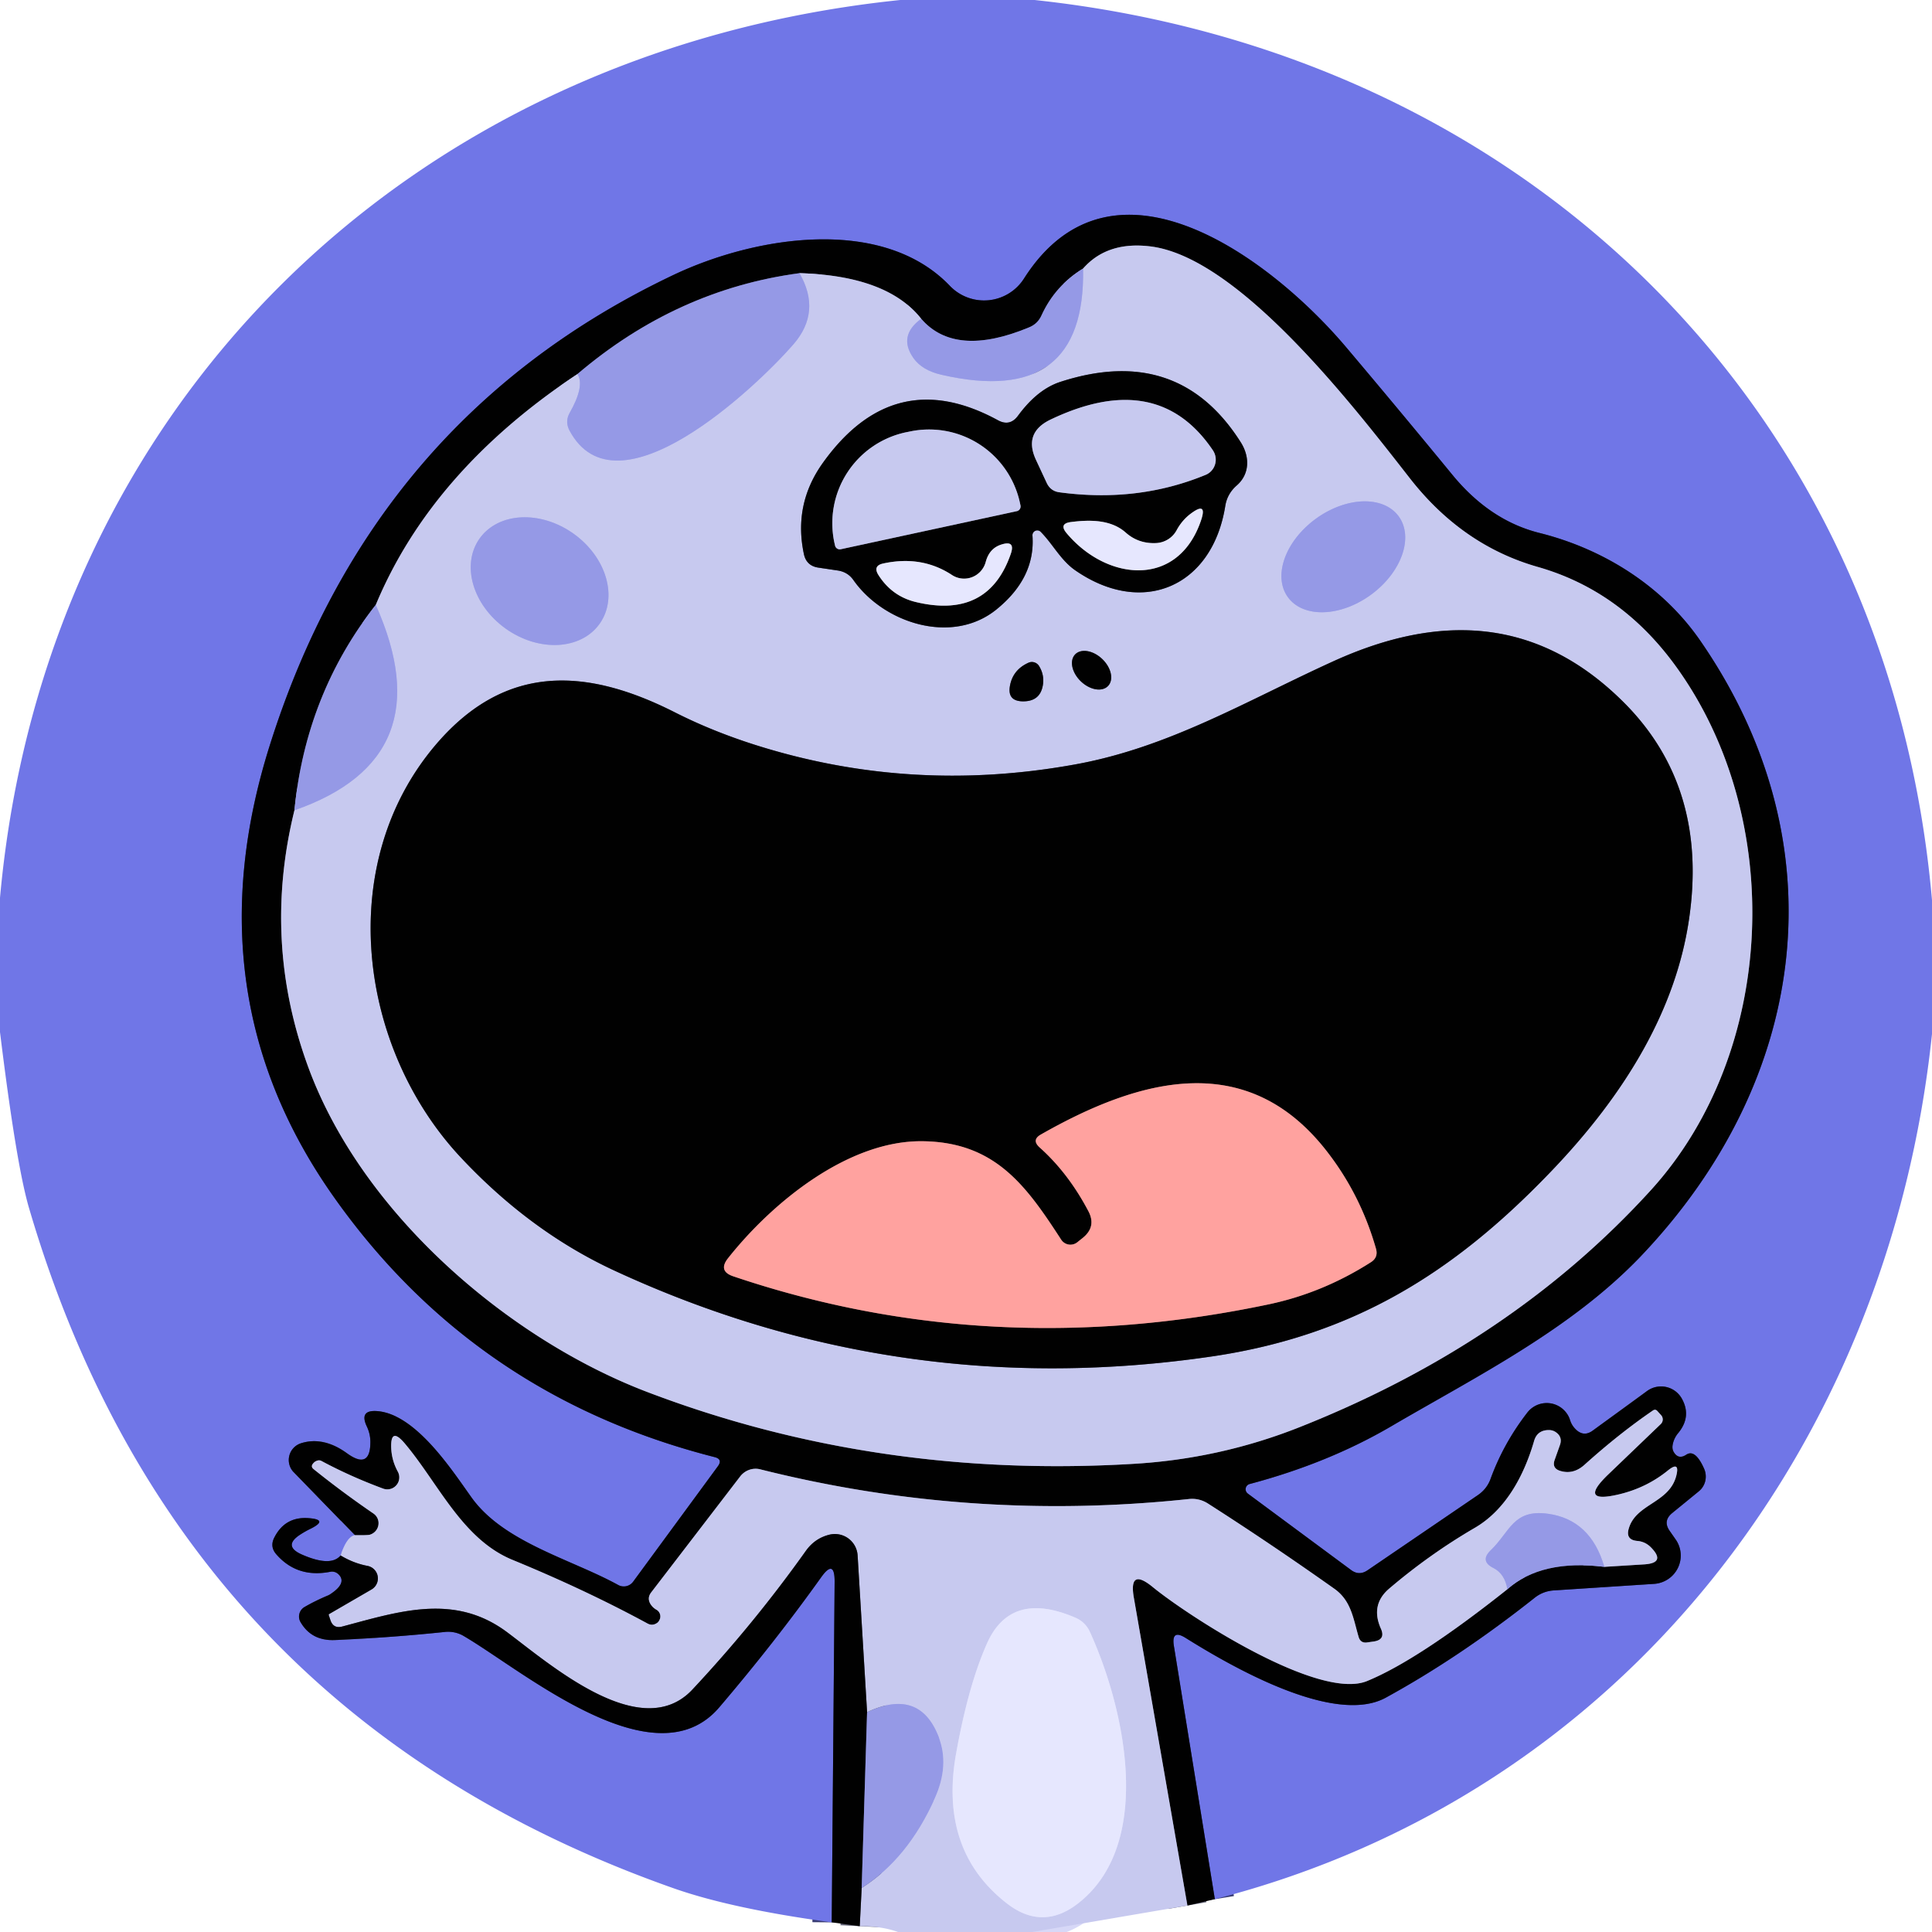
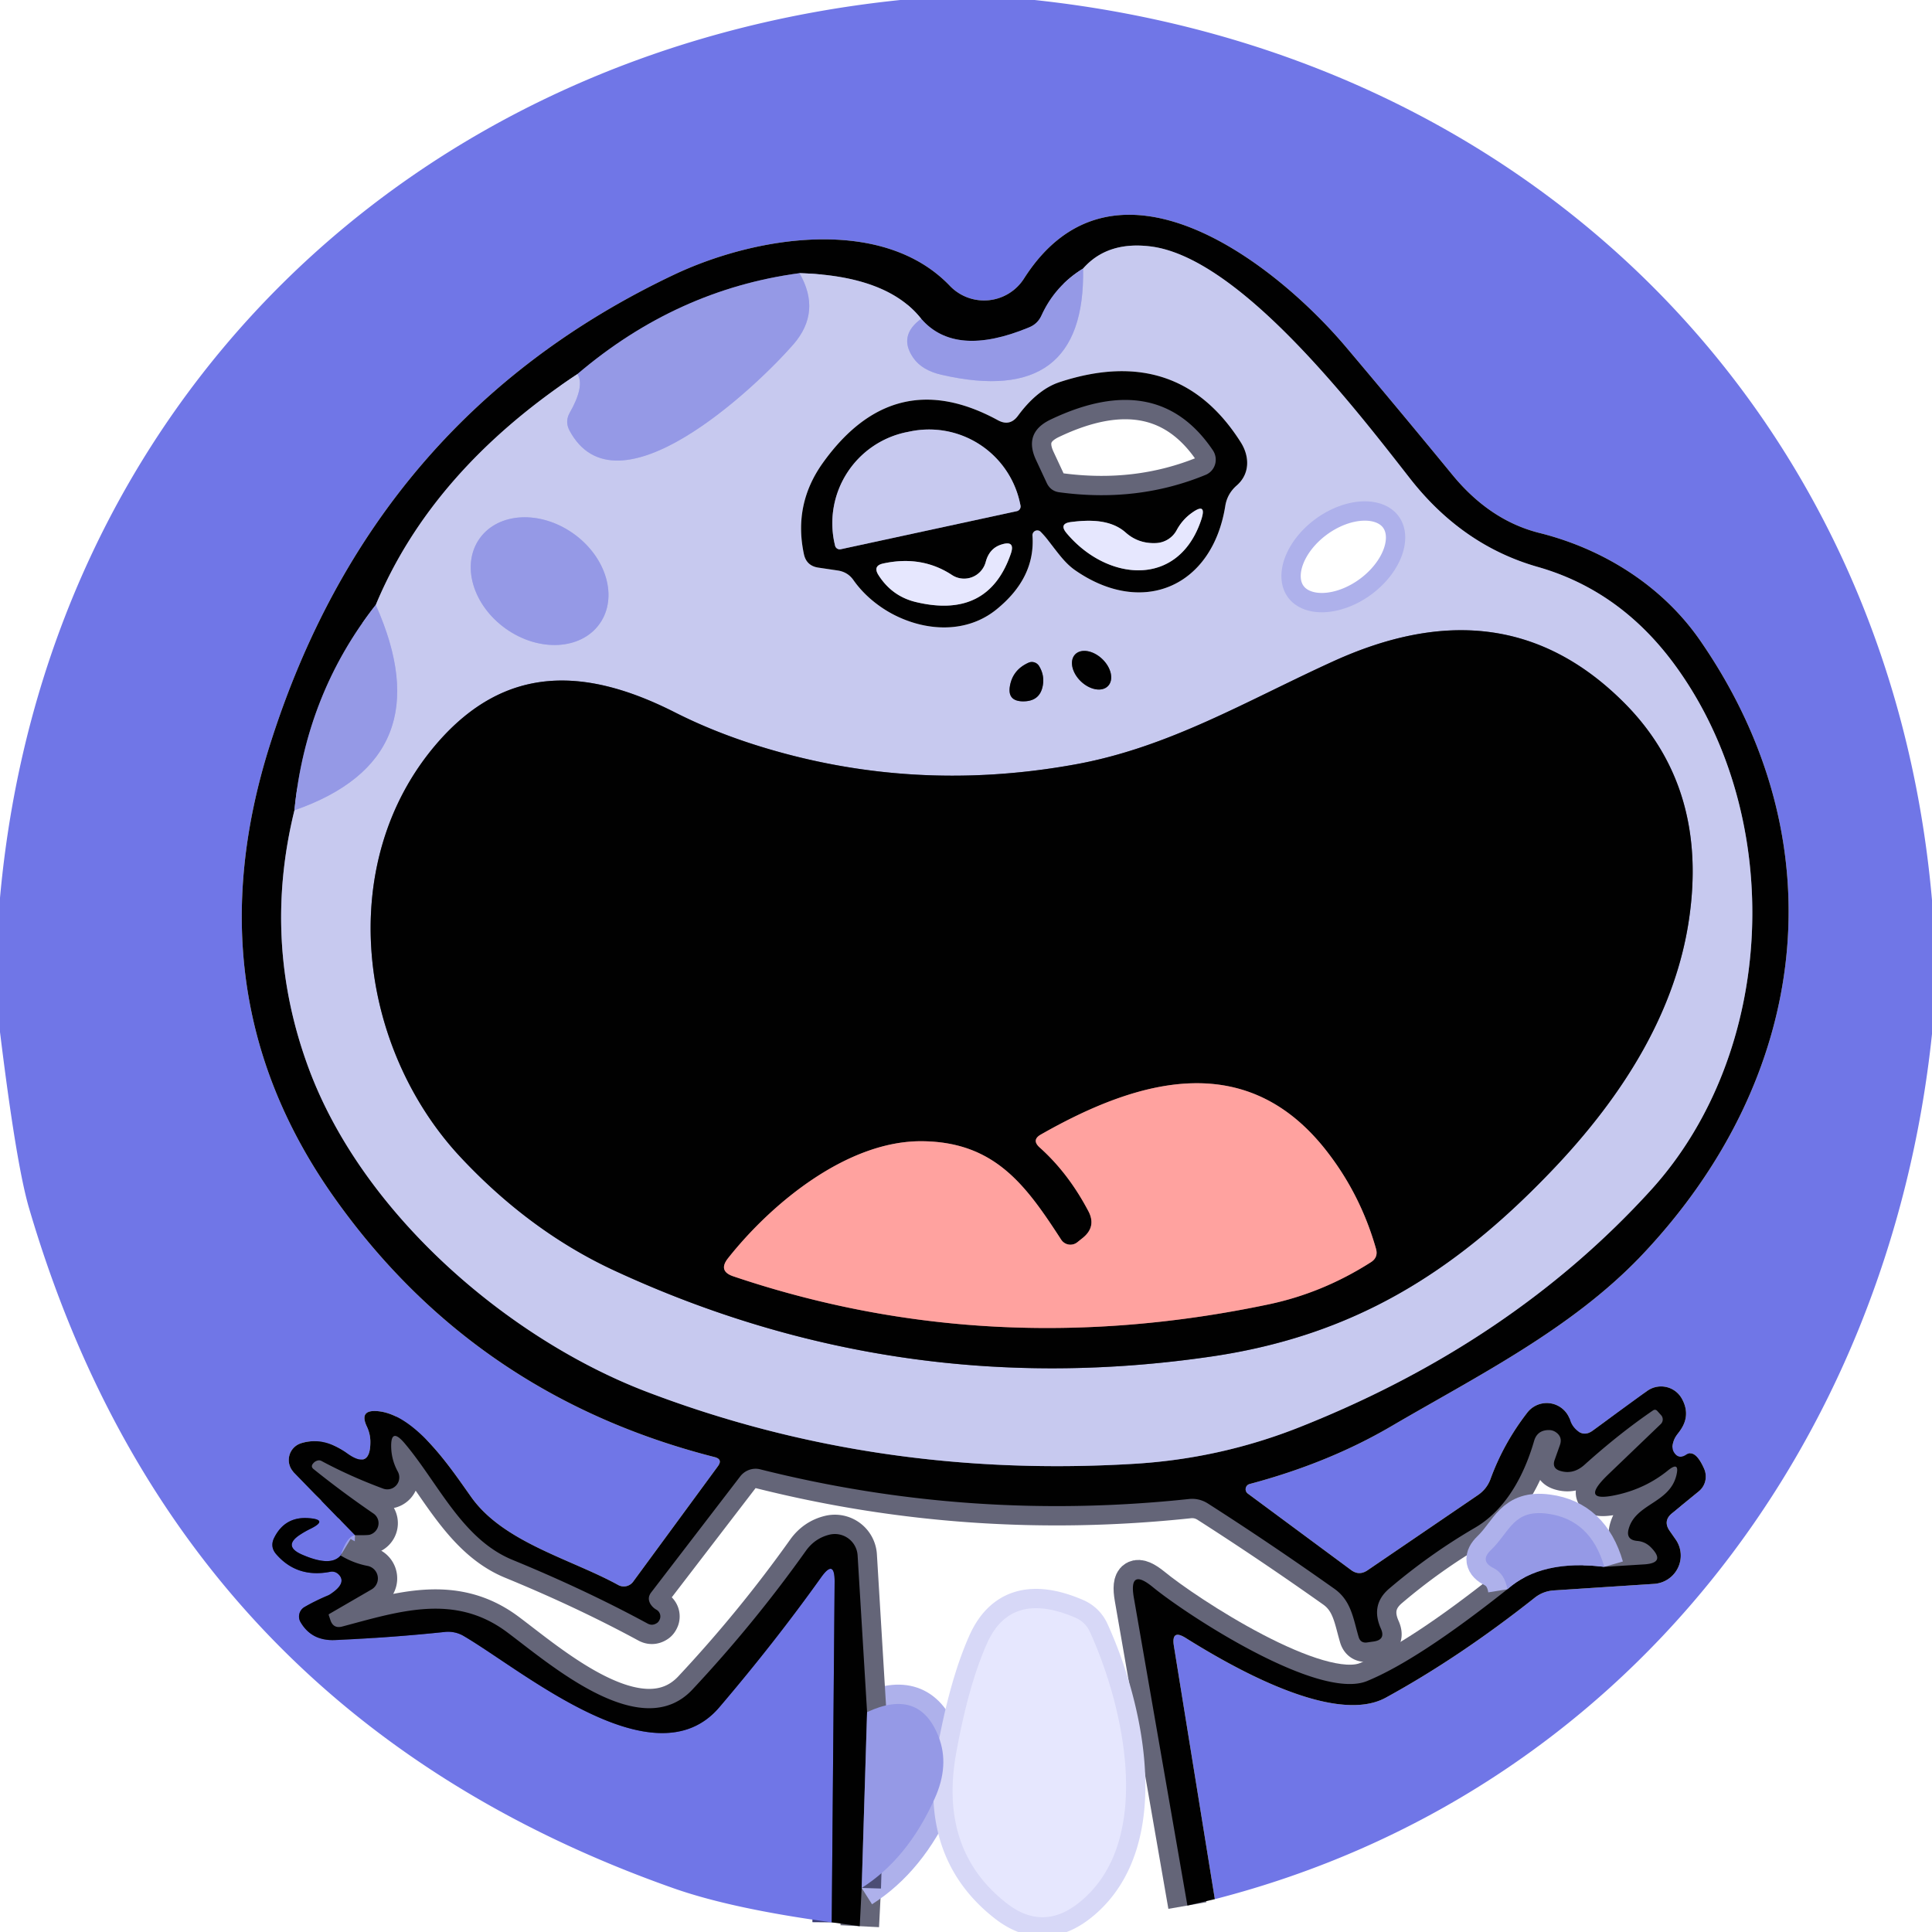
<svg xmlns="http://www.w3.org/2000/svg" version="1.1" viewBox="0.00 0.00 100.00 100.00">
  <g stroke-width="2.00" fill="none" stroke-linecap="butt">
-     <path stroke="#393c74" vector-effect="non-scaling-stroke" d="   M 62.88 98.30   L 60.76 85.19   Q 60.62 84.31 61.37 84.78   C 63.61 86.18 69.03 89.35 71.73 87.87   Q 75.53 85.79 79.41 82.72   Q 79.85 82.36 80.42 82.32   L 85.63 81.98   A 1.47 1.46 -19.6 0 0 86.73 79.68   L 86.43 79.25   Q 86.05 78.72 86.56 78.31   L 87.93 77.19   A 1.00 0.98 58.2 0 0 88.20 76.01   Q 87.74 74.98 87.27 75.30   Q 86.87 75.56 86.63 75.15   Q 86.55 75.00 86.57 74.83   Q 86.62 74.47 86.86 74.18   Q 87.57 73.32 87.05 72.39   A 1.23 1.23 0.0 0 0 85.25 72.00   L 82.45 74.04   Q 81.97 74.40 81.55 73.97   Q 81.35 73.77 81.27 73.51   A 1.27 1.27 0.0 0 0 79.05 73.12   Q 77.82 74.71 77.15 76.55   Q 76.96 77.07 76.49 77.39   L 70.78 81.28   Q 70.35 81.57 69.94 81.27   L 64.59 77.31   A 0.28 0.28 0.0 0 1 64.69 76.81   Q 68.75 75.73 72.00 73.83   C 76.44 71.23 81.30 68.82 84.94 65.01   C 93.67 55.83 95.24 43.58 87.97 33.11   C 86.01 30.30 82.97 28.41 79.70 27.59   Q 77.12 26.95 75.17 24.57   Q 72.47 21.28 69.70 18.00   C 65.91 13.50 57.63 7.15 53.00 14.42   A 2.45 2.45 0.0 0 1 49.16 14.79   C 45.68 11.16 39.10 12.21 34.84 14.24   Q 19.30 21.63 13.96 38.59   Q 9.92 51.40 17.17 61.80   Q 24.46 72.23 36.99 75.42   Q 37.42 75.53 37.16 75.89   L 32.77 81.87   A 0.60 0.60 0.0 0 1 32.00 82.04   C 29.57 80.70 26.07 79.84 24.40 77.50   C 23.35 76.03 21.52 73.21 19.54 73.04   Q 18.57 72.96 18.99 73.84   Q 19.16 74.20 19.17 74.59   Q 19.19 76.11 17.96 75.22   Q 16.74 74.34 15.59 74.70   A 0.91 0.91 0.0 0 0 15.20 76.20   L 18.37 79.46" />
    <path stroke="#9ca0eb" vector-effect="non-scaling-stroke" d="   M 18.37 79.46   Q 17.95 79.54 17.63 80.51" />
    <path stroke="#393c74" vector-effect="non-scaling-stroke" d="   M 17.63 80.51   Q 17.12 81.12 15.62 80.46   Q 14.63 80.02 15.54 79.43   Q 15.80 79.26 16.09 79.12   Q 17.01 78.66 15.99 78.58   Q 14.76 78.48 14.20 79.58   Q 13.95 80.06 14.31 80.46   Q 15.38 81.68 17.07 81.36   Q 17.37 81.30 17.57 81.54   Q 17.92 81.96 17.13 82.49   A 0.85 0.64 8.0 0 1 16.95 82.59   Q 16.33 82.85 15.76 83.18   A 0.57 0.57 0.0 0 0 15.55 83.95   Q 16.12 84.94 17.33 84.89   Q 20.26 84.76 23.02 84.47   A 1.60 1.57 -32.2 0 1 24.02 84.69   C 27.10 86.50 33.89 92.29 37.23 88.37   Q 40.12 84.98 42.51 81.63   Q 43.20 80.67 43.20 81.86   L 43.05 99.50" />
    <path stroke="#646578" vector-effect="non-scaling-stroke" d="   M 61.46 98.63   L 58.69 82.71   Q 58.41 81.12 59.66 82.14   C 61.36 83.54 68.22 88.05 70.76 87.01   Q 73.41 85.92 78.02 82.26" />
    <path stroke="#4b4d74" vector-effect="non-scaling-stroke" d="   M 78.02 82.26   Q 79.78 80.70 83.04 81.10" />
    <path stroke="#646578" vector-effect="non-scaling-stroke" d="   M 83.04 81.10   L 85.13 80.97   Q 86.23 80.89 85.46 80.10   Q 85.17 79.80 84.76 79.76   Q 84.12 79.71 84.31 79.10   C 84.69 77.83 86.39 77.80 86.76 76.40   Q 86.97 75.59 86.32 76.12   Q 85.23 77.00 83.83 77.34   Q 81.62 77.87 83.26 76.30   L 85.96 73.71   A 0.33 0.33 0.0 0 0 85.97 73.24   L 85.78 73.03   Q 85.68 72.92 85.55 73.01   Q 83.81 74.20 82.01 75.82   Q 81.44 76.33 80.78 76.14   Q 80.31 76.01 80.47 75.56   L 80.74 74.80   Q 80.89 74.38 80.53 74.13   Q 80.37 74.02 80.17 74.02   Q 79.56 74.02 79.40 74.60   C 78.89 76.35 77.95 78.15 76.32 79.09   Q 73.99 80.45 71.90 82.23   Q 70.92 83.07 71.48 84.31   Q 71.72 84.86 71.13 84.96   L 70.78 85.01   Q 70.42 85.07 70.32 84.72   C 70.04 83.77 69.94 82.85 69.06 82.23   Q 65.77 79.90 62.55 77.84   Q 62.08 77.53 61.53 77.59   Q 50.23 78.79 39.34 76.05   A 1.01 0.99 -63.9 0 0 38.32 76.41   L 33.70 82.43   Q 33.49 82.71 33.66 83.01   Q 33.78 83.21 33.98 83.32   A 0.40 0.40 0.0 0 1 34.16 83.79   Q 34.10 83.95 34.00 84.01   Q 33.76 84.17 33.51 84.03   Q 30.30 82.29 26.53 80.74   C 23.92 79.67 22.69 76.77 20.94 74.70   Q 20.20 73.83 20.25 74.97   Q 20.28 75.60 20.59 76.17   A 0.62 0.62 0.0 0 1 19.83 77.05   Q 18.13 76.42 16.64 75.62   Q 16.53 75.56 16.40 75.61   Q 16.28 75.65 16.19 75.77   Q 16.08 75.92 16.23 76.04   Q 17.71 77.23 19.33 78.34   A 0.62 0.61 -35.0 0 1 19.13 79.44   Q 18.98 79.47 18.37 79.46" />
    <path stroke="#4b4d74" vector-effect="non-scaling-stroke" d="   M 56.06 13.90   Q 54.61 14.79 53.91 16.32   Q 53.71 16.77 53.25 16.95   Q 49.44 18.53 47.68 16.50" />
    <path stroke="#646578" vector-effect="non-scaling-stroke" d="   M 47.68 16.50   Q 45.92 14.27 41.38 14.14" />
    <path stroke="#4b4d74" vector-effect="non-scaling-stroke" d="   M 41.38 14.14   Q 35.02 14.99 29.89 19.36" />
    <path stroke="#646578" vector-effect="non-scaling-stroke" d="   M 29.89 19.36   Q 22.34 24.37 19.45 31.31" />
    <path stroke="#4b4d74" vector-effect="non-scaling-stroke" d="   M 19.45 31.31   Q 15.83 35.92 15.24 41.94" />
    <path stroke="#646578" vector-effect="non-scaling-stroke" d="   M 15.24 41.94   Q 13.56 48.77 15.98 55.30   C 18.80 62.90 26.39 69.35 33.53 72.06   Q 45.36 76.56 58.64 75.77   Q 63.14 75.51 67.29 73.86   Q 78.25 69.51 85.45 61.60   C 91.95 54.45 92.45 42.38 86.75 34.50   Q 83.91 30.57 79.58 29.34   Q 75.70 28.23 73.00 24.79   C 70.13 21.12 64.13 13.28 59.51 12.75   Q 57.30 12.49 56.06 13.90" />
    <path stroke="#aeb1eb" vector-effect="non-scaling-stroke" d="   M 15.24 41.94   Q 22.99 39.24 19.45 31.31" />
    <path stroke="#aeb1eb" vector-effect="non-scaling-stroke" d="   M 29.89 19.36   Q 30.28 19.98 29.48 21.38   Q 29.24 21.82 29.47 22.27   C 31.91 26.88 39.10 20.08 41.07 17.82   Q 42.53 16.13 41.38 14.14" />
    <path stroke="#aeb1eb" vector-effect="non-scaling-stroke" d="   M 47.68 16.50   Q 46.48 17.38 47.27 18.52   Q 47.72 19.17 48.74 19.40   Q 56.20 21.11 56.06 13.90" />
-     <path stroke="#646578" vector-effect="non-scaling-stroke" d="   M 53.87 27.53   C 54.50 28.17 54.91 29.01 55.67 29.53   C 59.15 31.93 62.75 30.37 63.42 26.19   Q 63.52 25.56 64.01 25.13   C 64.70 24.53 64.69 23.63 64.22 22.89   Q 60.98 17.78 54.87 19.77   C 53.96 20.07 53.25 20.76 52.69 21.52   Q 52.27 22.09 51.65 21.75   Q 46.27 18.82 42.59 23.96   Q 41.06 26.10 41.61 28.68   Q 41.74 29.29 42.36 29.38   L 43.37 29.53   Q 43.88 29.61 44.17 30.02   C 45.74 32.26 49.28 33.40 51.57 31.55   Q 53.60 29.91 53.44 27.72   A 0.25 0.25 0.0 0 1 53.87 27.53" />
    <path stroke="#aeb1eb" vector-effect="non-scaling-stroke" d="   M 72.395 26.723   A 3.55 2.43 -36.2 0 0 68.095 26.859   A 3.55 2.43 -36.2 0 0 66.665 30.917   A 3.55 2.43 -36.2 0 0 70.965 30.781   A 3.55 2.43 -36.2 0 0 72.395 26.723" />
    <path stroke="#aeb1eb" vector-effect="non-scaling-stroke" d="   M 31.036 32.287   A 3.81 3.02 35.4 0 0 29.679 27.618   A 3.81 3.02 35.4 0 0 24.824 27.873   A 3.81 3.02 35.4 0 0 26.181 32.542   A 3.81 3.02 35.4 0 0 31.036 32.287" />
    <path stroke="#646578" vector-effect="non-scaling-stroke" d="   M 31.79 65.76   Q 46.55 72.60 62.79 70.20   C 70.02 69.12 75.18 65.92 80.14 60.78   Q 86.40 54.32 87.41 47.67   Q 88.45 40.85 84.15 36.46   C 79.65 31.89 74.49 31.74 69.03 34.22   C 64.52 36.27 60.51 38.69 55.63 39.57   Q 47.12 41.11 39.07 38.55   Q 36.84 37.84 34.91 36.86   C 30.36 34.56 26.20 34.34 22.63 38.46   C 17.27 44.65 18.53 54.26 23.88 59.94   Q 27.46 63.75 31.79 65.76" />
    <path stroke="#646578" vector-effect="non-scaling-stroke" d="   M 57.352 35.507   A 1.18 0.80 43.8 0 0 57.054 34.113   A 1.18 0.80 43.8 0 0 55.648 33.873   A 1.18 0.80 43.8 0 0 55.946 35.267   A 1.18 0.80 43.8 0 0 57.352 35.507" />
    <path stroke="#646578" vector-effect="non-scaling-stroke" d="   M 53.24 34.30   Q 52.41 34.67 52.27 35.53   Q 52.15 36.27 52.90 36.30   Q 53.81 36.33 53.97 35.51   Q 54.08 34.96 53.78 34.47   A 0.44 0.43 62.0 0 0 53.24 34.30" />
    <path stroke="#646578" vector-effect="non-scaling-stroke" d="   M 54.37 21.72   Q 52.96 22.40 53.63 23.82   L 54.18 25.00   Q 54.38 25.42 54.83 25.48   Q 58.88 26.03 62.40 24.58   A 0.86 0.85 61.7 0 0 62.78 23.31   Q 59.92 19.07 54.37 21.72" />
    <path stroke="#646578" vector-effect="non-scaling-stroke" d="   M 43.51 28.43   L 52.62 26.46   A 0.25 0.25 0.0 0 0 52.82 26.16   L 52.79 26.02   A 4.81 4.81 0.0 0 0 47.07 22.34   L 46.87 22.38   A 4.81 4.81 0.0 0 0 43.19 28.10   L 43.22 28.23   A 0.25 0.25 0.0 0 0 43.51 28.43" />
    <path stroke="#747480" vector-effect="non-scaling-stroke" d="   M 59.83 28.11   Q 58.92 28.15 58.26 27.56   C 57.49 26.88 56.38 26.90 55.44 27.02   Q 54.79 27.10 55.21 27.60   C 57.29 30.08 60.98 30.46 62.17 26.92   Q 62.49 25.96 61.67 26.56   Q 61.20 26.90 60.91 27.43   A 1.28 1.27 12.5 0 1 59.83 28.11" />
    <path stroke="#747480" vector-effect="non-scaling-stroke" d="   M 49.27 29.76   Q 47.70 28.73 45.70 29.17   Q 45.18 29.29 45.46 29.75   Q 46.16 30.86 47.40 31.16   Q 51.15 32.06 52.32 28.66   Q 52.56 27.96 51.85 28.18   Q 51.21 28.37 51.02 29.09   A 1.16 1.15 -65.7 0 1 49.27 29.76" />
    <path stroke="#805250" vector-effect="non-scaling-stroke" d="   M 55.76 64.30   A 0.57 0.57 0.0 0 1 54.93 64.17   C 53.12 61.38 51.52 59.12 47.77 59.07   C 43.89 59.01 39.94 62.27 37.68 65.13   Q 37.16 65.79 37.95 66.06   Q 51.24 70.55 65.68 67.51   Q 68.47 66.92 70.96 65.33   Q 71.35 65.08 71.22 64.63   Q 70.44 61.90 68.76 59.70   C 64.61 54.24 58.99 55.81 53.88 58.72   Q 53.38 59.00 53.81 59.39   Q 55.30 60.72 56.34 62.70   Q 56.75 63.49 56.06 64.06   L 55.76 64.30" />
    <path stroke="#aeb1eb" vector-effect="non-scaling-stroke" d="   M 83.04 81.10   Q 82.33 78.65 80.11 78.35   C 78.32 78.11 78.16 79.28 77.16 80.24   Q 76.58 80.80 77.30 81.16   Q 77.89 81.46 78.02 82.26" />
    <path stroke="#646578" vector-effect="non-scaling-stroke" d="   M 44.50 99.70   L 44.60 97.72" />
    <path stroke="#aeb1eb" vector-effect="non-scaling-stroke" d="   M 44.60 97.72   Q 46.98 96.21 48.38 93.09   Q 49.16 91.37 48.58 89.89   Q 47.59 87.35 44.88 88.62" />
    <path stroke="#646578" vector-effect="non-scaling-stroke" d="   M 44.88 88.62   L 44.39 80.51   A 1.18 1.18 0.0 0 0 42.95 79.43   Q 42.19 79.61 41.72 80.26   Q 39.04 84.03 35.84 87.45   C 33.18 90.29 28.46 86.13 26.23 84.47   C 23.51 82.45 20.65 83.41 17.71 84.19   Q 17.25 84.31 17.10 83.85   L 17.02 83.61   Q 17.00 83.56 17.04 83.54   L 19.23 82.27   A 0.66 0.66 0.0 0 0 19.02 81.05   Q 18.29 80.91 17.63 80.51" />
    <path stroke="#d7d8f7" vector-effect="non-scaling-stroke" d="   M 52.09 98.50   Q 54.02 100.02 55.95 98.40   C 59.74 95.24 58.18 88.33 56.41 84.46   A 1.44 1.42 -0.4 0 0 55.66 83.73   Q 52.31 82.29 51.08 85.08   Q 50.12 87.24 49.49 90.75   Q 48.59 95.76 52.09 98.50" />
    <path stroke="#4b4d74" vector-effect="non-scaling-stroke" d="   M 44.88 88.62   L 44.60 97.72" />
  </g>
  <path fill="#7076e7" d="   M 46.60 0.00   L 53.55 0.00   C 78.95 2.72 97.77 21.10 100.00 46.59   L 100.00 53.52   C 97.76 74.83 84.00 92.87 62.88 98.30   L 60.76 85.19   Q 60.62 84.31 61.37 84.78   C 63.61 86.18 69.03 89.35 71.73 87.87   Q 75.53 85.79 79.41 82.72   Q 79.85 82.36 80.42 82.32   L 85.63 81.98   A 1.47 1.46 -19.6 0 0 86.73 79.68   L 86.43 79.25   Q 86.05 78.72 86.56 78.31   L 87.93 77.19   A 1.00 0.98 58.2 0 0 88.20 76.01   Q 87.74 74.98 87.27 75.30   Q 86.87 75.56 86.63 75.15   Q 86.55 75.00 86.57 74.83   Q 86.62 74.47 86.86 74.18   Q 87.57 73.32 87.05 72.39   A 1.23 1.23 0.0 0 0 85.25 72.00   L 82.45 74.04   Q 81.97 74.40 81.55 73.97   Q 81.35 73.77 81.27 73.51   A 1.27 1.27 0.0 0 0 79.05 73.12   Q 77.82 74.71 77.15 76.55   Q 76.96 77.07 76.49 77.39   L 70.78 81.28   Q 70.35 81.57 69.94 81.27   L 64.59 77.31   A 0.28 0.28 0.0 0 1 64.69 76.81   Q 68.75 75.73 72.00 73.83   C 76.44 71.23 81.30 68.82 84.94 65.01   C 93.67 55.83 95.24 43.58 87.97 33.11   C 86.01 30.30 82.97 28.41 79.70 27.59   Q 77.12 26.95 75.17 24.57   Q 72.47 21.28 69.70 18.00   C 65.91 13.50 57.63 7.15 53.00 14.42   A 2.45 2.45 0.0 0 1 49.16 14.79   C 45.68 11.16 39.10 12.21 34.84 14.24   Q 19.30 21.63 13.96 38.59   Q 9.92 51.40 17.17 61.80   Q 24.46 72.23 36.99 75.42   Q 37.42 75.53 37.16 75.89   L 32.77 81.87   A 0.60 0.60 0.0 0 1 32.00 82.04   C 29.57 80.70 26.07 79.84 24.40 77.50   C 23.35 76.03 21.52 73.21 19.54 73.04   Q 18.57 72.96 18.99 73.84   Q 19.16 74.20 19.17 74.59   Q 19.19 76.11 17.96 75.22   Q 16.74 74.34 15.59 74.70   A 0.91 0.91 0.0 0 0 15.20 76.20   L 18.37 79.46   Q 17.95 79.54 17.63 80.51   Q 17.12 81.12 15.62 80.46   Q 14.63 80.02 15.54 79.43   Q 15.80 79.26 16.09 79.12   Q 17.01 78.66 15.99 78.58   Q 14.76 78.48 14.20 79.58   Q 13.95 80.06 14.31 80.46   Q 15.38 81.68 17.07 81.36   Q 17.37 81.30 17.57 81.54   Q 17.92 81.96 17.13 82.49   A 0.85 0.64 8.0 0 1 16.95 82.59   Q 16.33 82.85 15.76 83.18   A 0.57 0.57 0.0 0 0 15.55 83.95   Q 16.12 84.94 17.33 84.89   Q 20.26 84.76 23.02 84.47   A 1.60 1.57 -32.2 0 1 24.02 84.69   C 27.10 86.50 33.89 92.29 37.23 88.37   Q 40.12 84.98 42.51 81.63   Q 43.20 80.67 43.20 81.86   L 43.05 99.50   Q 37.82 98.79 34.79 97.71   Q 9.16 88.64 1.50 62.52   Q 0.84 60.27 0.00 53.42   L 0.00 46.47   C 2.30 21.00 21.17 2.62 46.60 0.00   Z" />
  <path fill="#010101" d="   M 62.88 98.30   L 61.46 98.63   L 58.69 82.71   Q 58.41 81.12 59.66 82.14   C 61.36 83.54 68.22 88.05 70.76 87.01   Q 73.41 85.92 78.02 82.26   Q 79.78 80.70 83.04 81.10   L 85.13 80.97   Q 86.23 80.89 85.46 80.10   Q 85.17 79.80 84.76 79.76   Q 84.12 79.71 84.31 79.10   C 84.69 77.83 86.39 77.80 86.76 76.40   Q 86.97 75.59 86.32 76.12   Q 85.23 77.00 83.83 77.34   Q 81.62 77.87 83.26 76.30   L 85.96 73.71   A 0.33 0.33 0.0 0 0 85.97 73.24   L 85.78 73.03   Q 85.68 72.92 85.55 73.01   Q 83.81 74.20 82.01 75.82   Q 81.44 76.33 80.78 76.14   Q 80.31 76.01 80.47 75.56   L 80.74 74.80   Q 80.89 74.38 80.53 74.13   Q 80.37 74.02 80.17 74.02   Q 79.56 74.02 79.40 74.60   C 78.89 76.35 77.95 78.15 76.32 79.09   Q 73.99 80.45 71.90 82.23   Q 70.92 83.07 71.48 84.31   Q 71.72 84.86 71.13 84.96   L 70.78 85.01   Q 70.42 85.07 70.32 84.72   C 70.04 83.77 69.94 82.85 69.06 82.23   Q 65.77 79.90 62.55 77.84   Q 62.08 77.53 61.53 77.59   Q 50.23 78.79 39.34 76.05   A 1.01 0.99 -63.9 0 0 38.32 76.41   L 33.70 82.43   Q 33.49 82.71 33.66 83.01   Q 33.78 83.21 33.98 83.32   A 0.40 0.40 0.0 0 1 34.16 83.79   Q 34.10 83.95 34.00 84.01   Q 33.76 84.17 33.51 84.03   Q 30.30 82.29 26.53 80.74   C 23.92 79.67 22.69 76.77 20.94 74.70   Q 20.20 73.83 20.25 74.97   Q 20.28 75.60 20.59 76.17   A 0.62 0.62 0.0 0 1 19.83 77.05   Q 18.13 76.42 16.64 75.62   Q 16.53 75.56 16.40 75.61   Q 16.28 75.65 16.19 75.77   Q 16.08 75.92 16.23 76.04   Q 17.71 77.23 19.33 78.34   A 0.62 0.61 -35.0 0 1 19.13 79.44   Q 18.98 79.47 18.37 79.46   L 15.20 76.20   A 0.91 0.91 0.0 0 1 15.59 74.70   Q 16.74 74.34 17.96 75.22   Q 19.19 76.11 19.17 74.59   Q 19.16 74.20 18.99 73.84   Q 18.57 72.96 19.54 73.04   C 21.52 73.21 23.35 76.03 24.40 77.50   C 26.07 79.84 29.57 80.70 32.00 82.04   A 0.60 0.60 0.0 0 0 32.77 81.87   L 37.16 75.89   Q 37.42 75.53 36.99 75.42   Q 24.46 72.23 17.17 61.80   Q 9.92 51.40 13.96 38.59   Q 19.30 21.63 34.84 14.24   C 39.10 12.21 45.68 11.16 49.16 14.79   A 2.45 2.45 0.0 0 0 53.00 14.42   C 57.63 7.15 65.91 13.50 69.70 18.00   Q 72.47 21.28 75.17 24.57   Q 77.12 26.95 79.70 27.59   C 82.97 28.41 86.01 30.30 87.97 33.11   C 95.24 43.58 93.67 55.83 84.94 65.01   C 81.30 68.82 76.44 71.23 72.00 73.83   Q 68.75 75.73 64.69 76.81   A 0.28 0.28 0.0 0 0 64.59 77.31   L 69.94 81.27   Q 70.35 81.57 70.78 81.28   L 76.49 77.39   Q 76.96 77.07 77.15 76.55   Q 77.82 74.71 79.05 73.12   A 1.27 1.27 0.0 0 1 81.27 73.51   Q 81.35 73.77 81.55 73.97   Q 81.97 74.40 82.45 74.04   L 85.25 72.00   A 1.23 1.23 0.0 0 1 87.05 72.39   Q 87.57 73.32 86.86 74.18   Q 86.62 74.47 86.57 74.83   Q 86.55 75.00 86.63 75.15   Q 86.87 75.56 87.27 75.30   Q 87.74 74.98 88.20 76.01   A 1.00 0.98 58.2 0 1 87.93 77.19   L 86.56 78.31   Q 86.05 78.72 86.43 79.25   L 86.73 79.68   A 1.47 1.46 -19.6 0 1 85.63 81.98   L 80.42 82.32   Q 79.85 82.36 79.41 82.72   Q 75.53 85.79 71.73 87.87   C 69.03 89.35 63.61 86.18 61.37 84.78   Q 60.62 84.31 60.76 85.19   L 62.88 98.30   Z   M 56.06 13.90   Q 54.61 14.79 53.91 16.32   Q 53.71 16.77 53.25 16.95   Q 49.44 18.53 47.68 16.50   Q 45.92 14.27 41.38 14.14   Q 35.02 14.99 29.89 19.36   Q 22.34 24.37 19.45 31.31   Q 15.83 35.92 15.24 41.94   Q 13.56 48.77 15.98 55.30   C 18.80 62.90 26.39 69.35 33.53 72.06   Q 45.36 76.56 58.64 75.77   Q 63.14 75.51 67.29 73.86   Q 78.25 69.51 85.45 61.60   C 91.95 54.45 92.45 42.38 86.75 34.50   Q 83.91 30.57 79.58 29.34   Q 75.70 28.23 73.00 24.79   C 70.13 21.12 64.13 13.28 59.51 12.75   Q 57.30 12.49 56.06 13.90   Z" />
  <path fill="#c7c9ef" d="   M 15.24 41.94   Q 22.99 39.24 19.45 31.31   Q 22.34 24.37 29.89 19.36   Q 30.28 19.98 29.48 21.38   Q 29.24 21.82 29.47 22.27   C 31.91 26.88 39.10 20.08 41.07 17.82   Q 42.53 16.13 41.38 14.14   Q 45.92 14.27 47.68 16.50   Q 46.48 17.38 47.27 18.52   Q 47.72 19.17 48.74 19.40   Q 56.20 21.11 56.06 13.90   Q 57.30 12.49 59.51 12.75   C 64.13 13.28 70.13 21.12 73.00 24.79   Q 75.70 28.23 79.58 29.34   Q 83.91 30.57 86.75 34.50   C 92.45 42.38 91.95 54.45 85.45 61.60   Q 78.25 69.51 67.29 73.86   Q 63.14 75.51 58.64 75.77   Q 45.36 76.56 33.53 72.06   C 26.39 69.35 18.80 62.90 15.98 55.30   Q 13.56 48.77 15.24 41.94   Z   M 53.87 27.53   C 54.50 28.17 54.91 29.01 55.67 29.53   C 59.15 31.93 62.75 30.37 63.42 26.19   Q 63.52 25.56 64.01 25.13   C 64.70 24.53 64.69 23.63 64.22 22.89   Q 60.98 17.78 54.87 19.77   C 53.96 20.07 53.25 20.76 52.69 21.52   Q 52.27 22.09 51.65 21.75   Q 46.27 18.82 42.59 23.96   Q 41.06 26.10 41.61 28.68   Q 41.74 29.29 42.36 29.38   L 43.37 29.53   Q 43.88 29.61 44.17 30.02   C 45.74 32.26 49.28 33.40 51.57 31.55   Q 53.60 29.91 53.44 27.72   A 0.25 0.25 0.0 0 1 53.87 27.53   Z   M 72.395 26.723   A 3.55 2.43 -36.2 0 0 68.095 26.859   A 3.55 2.43 -36.2 0 0 66.665 30.917   A 3.55 2.43 -36.2 0 0 70.965 30.781   A 3.55 2.43 -36.2 0 0 72.395 26.723   Z   M 31.036 32.287   A 3.81 3.02 35.4 0 0 29.679 27.618   A 3.81 3.02 35.4 0 0 24.824 27.873   A 3.81 3.02 35.4 0 0 26.181 32.542   A 3.81 3.02 35.4 0 0 31.036 32.287   Z   M 31.79 65.76   Q 46.55 72.60 62.79 70.20   C 70.02 69.12 75.18 65.92 80.14 60.78   Q 86.40 54.32 87.41 47.67   Q 88.45 40.85 84.15 36.46   C 79.65 31.89 74.49 31.74 69.03 34.22   C 64.52 36.27 60.51 38.69 55.63 39.57   Q 47.12 41.11 39.07 38.55   Q 36.84 37.84 34.91 36.86   C 30.36 34.56 26.20 34.34 22.63 38.46   C 17.27 44.65 18.53 54.26 23.88 59.94   Q 27.46 63.75 31.79 65.76   Z   M 57.352 35.507   A 1.18 0.80 43.8 0 0 57.054 34.113   A 1.18 0.80 43.8 0 0 55.648 33.873   A 1.18 0.80 43.8 0 0 55.946 35.267   A 1.18 0.80 43.8 0 0 57.352 35.507   Z   M 53.24 34.30   Q 52.41 34.67 52.27 35.53   Q 52.15 36.27 52.90 36.30   Q 53.81 36.33 53.97 35.51   Q 54.08 34.96 53.78 34.47   A 0.44 0.43 62.0 0 0 53.24 34.30   Z" />
  <path fill="#9599e6" d="   M 56.06 13.90   Q 56.20 21.11 48.74 19.40   Q 47.72 19.17 47.27 18.52   Q 46.48 17.38 47.68 16.50   Q 49.44 18.53 53.25 16.95   Q 53.71 16.77 53.91 16.32   Q 54.61 14.79 56.06 13.90   Z" />
  <path fill="#9599e6" d="   M 41.38 14.14   Q 42.53 16.13 41.07 17.82   C 39.10 20.08 31.91 26.88 29.47 22.27   Q 29.24 21.82 29.48 21.38   Q 30.28 19.98 29.89 19.36   Q 35.02 14.99 41.38 14.14   Z" />
  <path fill="#010101" d="   M 53.87 27.53   A 0.25 0.25 0.0 0 0 53.44 27.72   Q 53.60 29.91 51.57 31.55   C 49.28 33.40 45.74 32.26 44.17 30.02   Q 43.88 29.61 43.37 29.53   L 42.36 29.38   Q 41.74 29.29 41.61 28.68   Q 41.06 26.10 42.59 23.96   Q 46.27 18.82 51.65 21.75   Q 52.27 22.09 52.69 21.52   C 53.25 20.76 53.96 20.07 54.87 19.77   Q 60.98 17.78 64.22 22.89   C 64.69 23.63 64.70 24.53 64.01 25.13   Q 63.52 25.56 63.42 26.19   C 62.75 30.37 59.15 31.93 55.67 29.53   C 54.91 29.01 54.50 28.17 53.87 27.53   Z   M 54.37 21.72   Q 52.96 22.40 53.63 23.82   L 54.18 25.00   Q 54.38 25.42 54.83 25.48   Q 58.88 26.03 62.40 24.58   A 0.86 0.85 61.7 0 0 62.78 23.31   Q 59.92 19.07 54.37 21.72   Z   M 43.51 28.43   L 52.62 26.46   A 0.25 0.25 0.0 0 0 52.82 26.16   L 52.79 26.02   A 4.81 4.81 0.0 0 0 47.07 22.34   L 46.87 22.38   A 4.81 4.81 0.0 0 0 43.19 28.10   L 43.22 28.23   A 0.25 0.25 0.0 0 0 43.51 28.43   Z   M 59.83 28.11   Q 58.92 28.15 58.26 27.56   C 57.49 26.88 56.38 26.90 55.44 27.02   Q 54.79 27.10 55.21 27.60   C 57.29 30.08 60.98 30.46 62.17 26.92   Q 62.49 25.96 61.67 26.56   Q 61.20 26.90 60.91 27.43   A 1.28 1.27 12.5 0 1 59.83 28.11   Z   M 49.27 29.76   Q 47.70 28.73 45.70 29.17   Q 45.18 29.29 45.46 29.75   Q 46.16 30.86 47.40 31.16   Q 51.15 32.06 52.32 28.66   Q 52.56 27.96 51.85 28.18   Q 51.21 28.37 51.02 29.09   A 1.16 1.15 -65.7 0 1 49.27 29.76   Z" />
-   <path fill="#c7c9ef" d="   M 54.37 21.72   Q 59.92 19.07 62.78 23.31   A 0.86 0.85 61.7 0 1 62.40 24.58   Q 58.88 26.03 54.83 25.48   Q 54.38 25.42 54.18 25.00   L 53.63 23.82   Q 52.96 22.40 54.37 21.72   Z" />
  <path fill="#c7c9ef" d="   M 43.51 28.43   A 0.25 0.25 0.0 0 1 43.22 28.23   L 43.19 28.10   A 4.81 4.81 0.0 0 1 46.87 22.38   L 47.07 22.34   A 4.81 4.81 0.0 0 1 52.79 26.02   L 52.82 26.16   A 0.25 0.25 0.0 0 1 52.62 26.46   L 43.51 28.43   Z" />
-   <ellipse fill="#9599e6" cx="0.00" cy="0.00" transform="translate(69.53,28.82) rotate(-36.2)" rx="3.55" ry="2.43" />
  <path fill="#e6e7fe" d="   M 60.91 27.43   Q 61.20 26.90 61.67 26.56   Q 62.49 25.96 62.17 26.92   C 60.98 30.46 57.29 30.08 55.21 27.60   Q 54.79 27.10 55.44 27.02   C 56.38 26.90 57.49 26.88 58.26 27.56   Q 58.92 28.15 59.83 28.11   A 1.28 1.27 12.5 0 0 60.91 27.43   Z" />
  <ellipse fill="#9599e6" cx="0.00" cy="0.00" transform="translate(27.93,30.08) rotate(35.4)" rx="3.81" ry="3.02" />
  <path fill="#e6e7fe" d="   M 49.27 29.76   A 1.16 1.15 -65.7 0 0 51.02 29.09   Q 51.21 28.37 51.85 28.18   Q 52.56 27.96 52.32 28.66   Q 51.15 32.06 47.40 31.16   Q 46.16 30.86 45.46 29.75   Q 45.18 29.29 45.70 29.17   Q 47.70 28.73 49.27 29.76   Z" />
  <path fill="#9599e6" d="   M 19.45 31.31   Q 22.99 39.24 15.24 41.94   Q 15.83 35.92 19.45 31.31   Z" />
  <path fill="#010101" d="   M 31.79 65.76   Q 27.46 63.75 23.88 59.94   C 18.53 54.26 17.27 44.65 22.63 38.46   C 26.20 34.34 30.36 34.56 34.91 36.86   Q 36.84 37.84 39.07 38.55   Q 47.12 41.11 55.63 39.57   C 60.51 38.69 64.52 36.27 69.03 34.22   C 74.49 31.74 79.65 31.89 84.15 36.46   Q 88.45 40.85 87.41 47.67   Q 86.40 54.32 80.14 60.78   C 75.18 65.92 70.02 69.12 62.79 70.20   Q 46.55 72.60 31.79 65.76   Z   M 55.76 64.30   A 0.57 0.57 0.0 0 1 54.93 64.17   C 53.12 61.38 51.52 59.12 47.77 59.07   C 43.89 59.01 39.94 62.27 37.68 65.13   Q 37.16 65.79 37.95 66.06   Q 51.24 70.55 65.68 67.51   Q 68.47 66.92 70.96 65.33   Q 71.35 65.08 71.22 64.63   Q 70.44 61.90 68.76 59.70   C 64.61 54.24 58.99 55.81 53.88 58.72   Q 53.38 59.00 53.81 59.39   Q 55.30 60.72 56.34 62.70   Q 56.75 63.49 56.06 64.06   L 55.76 64.30   Z" />
  <ellipse fill="#010101" cx="0.00" cy="0.00" transform="translate(56.50,34.69) rotate(43.8)" rx="1.18" ry="0.80" />
  <path fill="#010101" d="   M 53.24 34.30   A 0.44 0.43 62.0 0 1 53.78 34.47   Q 54.08 34.96 53.97 35.51   Q 53.81 36.33 52.90 36.30   Q 52.15 36.27 52.27 35.53   Q 52.41 34.67 53.24 34.30   Z" />
  <path fill="#ffa29f" d="   M 55.76 64.30   L 56.06 64.06   Q 56.75 63.49 56.34 62.70   Q 55.30 60.72 53.81 59.39   Q 53.38 59.00 53.88 58.72   C 58.99 55.81 64.61 54.24 68.76 59.70   Q 70.44 61.90 71.22 64.63   Q 71.35 65.08 70.96 65.33   Q 68.47 66.92 65.68 67.51   Q 51.24 70.55 37.95 66.06   Q 37.16 65.79 37.68 65.13   C 39.94 62.27 43.89 59.01 47.77 59.07   C 51.52 59.12 53.12 61.38 54.93 64.17   A 0.57 0.57 0.0 0 0 55.76 64.30   Z" />
-   <path fill="#c7c9ef" d="   M 83.04 81.10   Q 82.33 78.65 80.11 78.35   C 78.32 78.11 78.16 79.28 77.16 80.24   Q 76.58 80.80 77.30 81.16   Q 77.89 81.46 78.02 82.26   Q 73.41 85.92 70.76 87.01   C 68.22 88.05 61.36 83.54 59.66 82.14   Q 58.41 81.12 58.69 82.71   L 61.46 98.63   L 53.43 100.00   L 46.48 100.00   Q 45.62 99.69 44.50 99.70   L 44.60 97.72   Q 46.98 96.21 48.38 93.09   Q 49.16 91.37 48.58 89.89   Q 47.59 87.35 44.88 88.62   L 44.39 80.51   A 1.18 1.18 0.0 0 0 42.95 79.43   Q 42.19 79.61 41.72 80.26   Q 39.04 84.03 35.84 87.45   C 33.18 90.29 28.46 86.13 26.23 84.47   C 23.51 82.45 20.65 83.41 17.71 84.19   Q 17.25 84.31 17.10 83.85   L 17.02 83.61   Q 17.00 83.56 17.04 83.54   L 19.23 82.27   A 0.66 0.66 0.0 0 0 19.02 81.05   Q 18.29 80.91 17.63 80.51   Q 17.95 79.54 18.37 79.46   Q 18.98 79.47 19.13 79.44   A 0.62 0.61 -35.0 0 0 19.33 78.34   Q 17.71 77.23 16.23 76.04   Q 16.08 75.92 16.19 75.77   Q 16.28 75.65 16.40 75.61   Q 16.53 75.56 16.64 75.62   Q 18.13 76.42 19.83 77.05   A 0.62 0.62 0.0 0 0 20.59 76.17   Q 20.28 75.60 20.25 74.97   Q 20.20 73.83 20.94 74.70   C 22.69 76.77 23.92 79.67 26.53 80.74   Q 30.30 82.29 33.51 84.03   Q 33.76 84.17 34.00 84.01   Q 34.10 83.95 34.16 83.79   A 0.40 0.40 0.0 0 0 33.98 83.32   Q 33.78 83.21 33.66 83.01   Q 33.49 82.71 33.70 82.43   L 38.32 76.41   A 1.01 0.99 -63.9 0 1 39.34 76.05   Q 50.23 78.79 61.53 77.59   Q 62.08 77.53 62.55 77.84   Q 65.77 79.90 69.06 82.23   C 69.94 82.85 70.04 83.77 70.32 84.72   Q 70.42 85.07 70.78 85.01   L 71.13 84.96   Q 71.72 84.86 71.48 84.31   Q 70.92 83.07 71.90 82.23   Q 73.99 80.45 76.32 79.09   C 77.95 78.15 78.89 76.35 79.40 74.60   Q 79.56 74.02 80.17 74.02   Q 80.37 74.02 80.53 74.13   Q 80.89 74.38 80.74 74.80   L 80.47 75.56   Q 80.31 76.01 80.78 76.14   Q 81.44 76.33 82.01 75.82   Q 83.81 74.20 85.55 73.01   Q 85.68 72.92 85.78 73.03   L 85.97 73.24   A 0.33 0.33 0.0 0 1 85.96 73.71   L 83.26 76.30   Q 81.62 77.87 83.83 77.34   Q 85.23 77.00 86.32 76.12   Q 86.97 75.59 86.76 76.40   C 86.39 77.80 84.69 77.83 84.31 79.10   Q 84.12 79.71 84.76 79.76   Q 85.17 79.80 85.46 80.10   Q 86.23 80.89 85.13 80.97   L 83.04 81.10   Z   M 52.09 98.50   Q 54.02 100.02 55.95 98.40   C 59.74 95.24 58.18 88.33 56.41 84.46   A 1.44 1.42 -0.4 0 0 55.66 83.73   Q 52.31 82.29 51.08 85.08   Q 50.12 87.24 49.49 90.75   Q 48.59 95.76 52.09 98.50   Z" />
  <path fill="#9599e6" d="   M 83.04 81.10   Q 79.78 80.70 78.02 82.26   Q 77.89 81.46 77.30 81.16   Q 76.58 80.80 77.16 80.24   C 78.16 79.28 78.32 78.11 80.11 78.35   Q 82.33 78.65 83.04 81.10   Z" />
  <path fill="#010101" d="   M 17.63 80.51   Q 18.29 80.91 19.02 81.05   A 0.66 0.66 0.0 0 1 19.23 82.27   L 17.04 83.54   Q 17.00 83.56 17.02 83.61   L 17.10 83.85   Q 17.25 84.31 17.71 84.19   C 20.65 83.41 23.51 82.45 26.23 84.47   C 28.46 86.13 33.18 90.29 35.84 87.45   Q 39.04 84.03 41.72 80.26   Q 42.19 79.61 42.95 79.43   A 1.18 1.18 0.0 0 1 44.39 80.51   L 44.88 88.62   L 44.60 97.72   L 44.50 99.70   L 43.05 99.50   L 43.20 81.86   Q 43.20 80.67 42.51 81.63   Q 40.12 84.98 37.23 88.37   C 33.89 92.29 27.10 86.50 24.02 84.69   A 1.60 1.57 -32.2 0 0 23.02 84.47   Q 20.26 84.76 17.33 84.89   Q 16.12 84.94 15.55 83.95   A 0.57 0.57 0.0 0 1 15.76 83.18   Q 16.33 82.85 16.95 82.59   A 0.85 0.64 8.0 0 0 17.13 82.49   Q 17.92 81.96 17.57 81.54   Q 17.37 81.30 17.07 81.36   Q 15.38 81.68 14.31 80.46   Q 13.95 80.06 14.20 79.58   Q 14.76 78.48 15.99 78.58   Q 17.01 78.66 16.09 79.12   Q 15.80 79.26 15.54 79.43   Q 14.63 80.02 15.62 80.46   Q 17.12 81.12 17.63 80.51   Z" />
  <path fill="#e6e7fe" d="   M 52.09 98.50   Q 48.59 95.76 49.49 90.75   Q 50.12 87.24 51.08 85.08   Q 52.31 82.29 55.66 83.73   A 1.44 1.42 -0.4 0 1 56.41 84.46   C 58.18 88.33 59.74 95.24 55.95 98.40   Q 54.02 100.02 52.09 98.50   Z" />
  <path fill="#9599e6" d="   M 44.60 97.72   L 44.88 88.62   Q 47.59 87.35 48.58 89.89   Q 49.16 91.37 48.38 93.09   Q 46.98 96.21 44.60 97.72   Z" />
</svg>